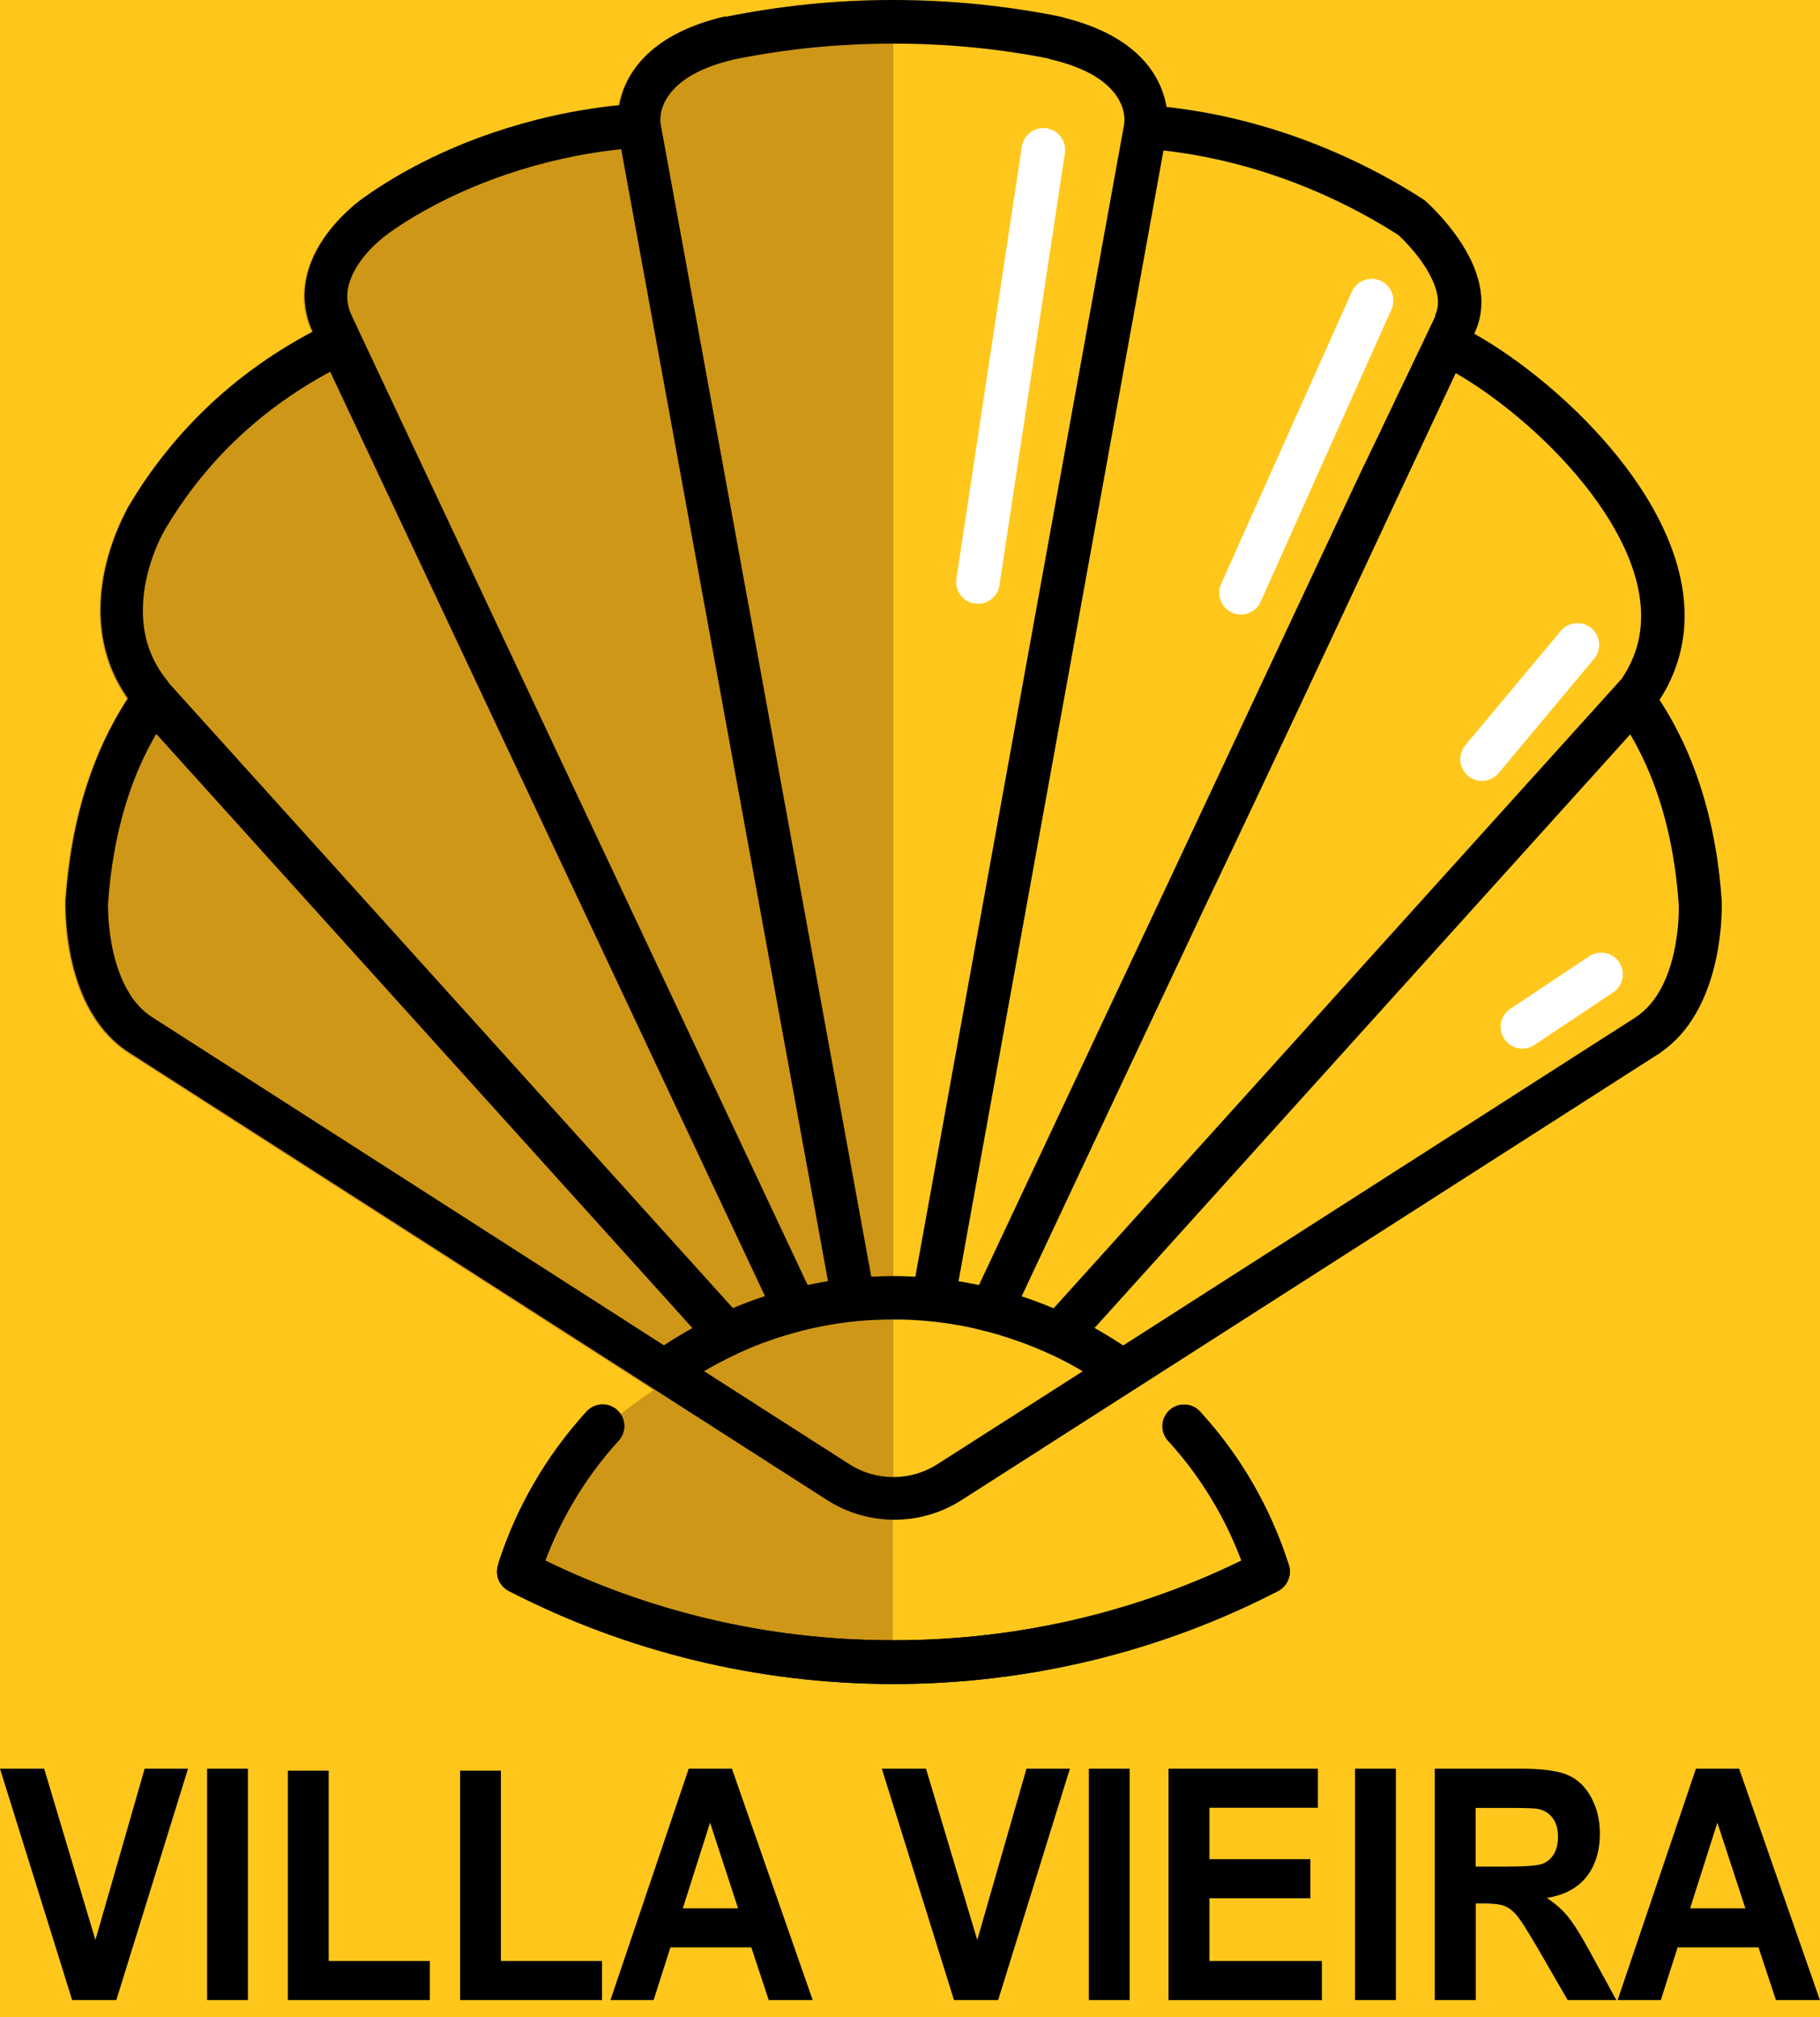
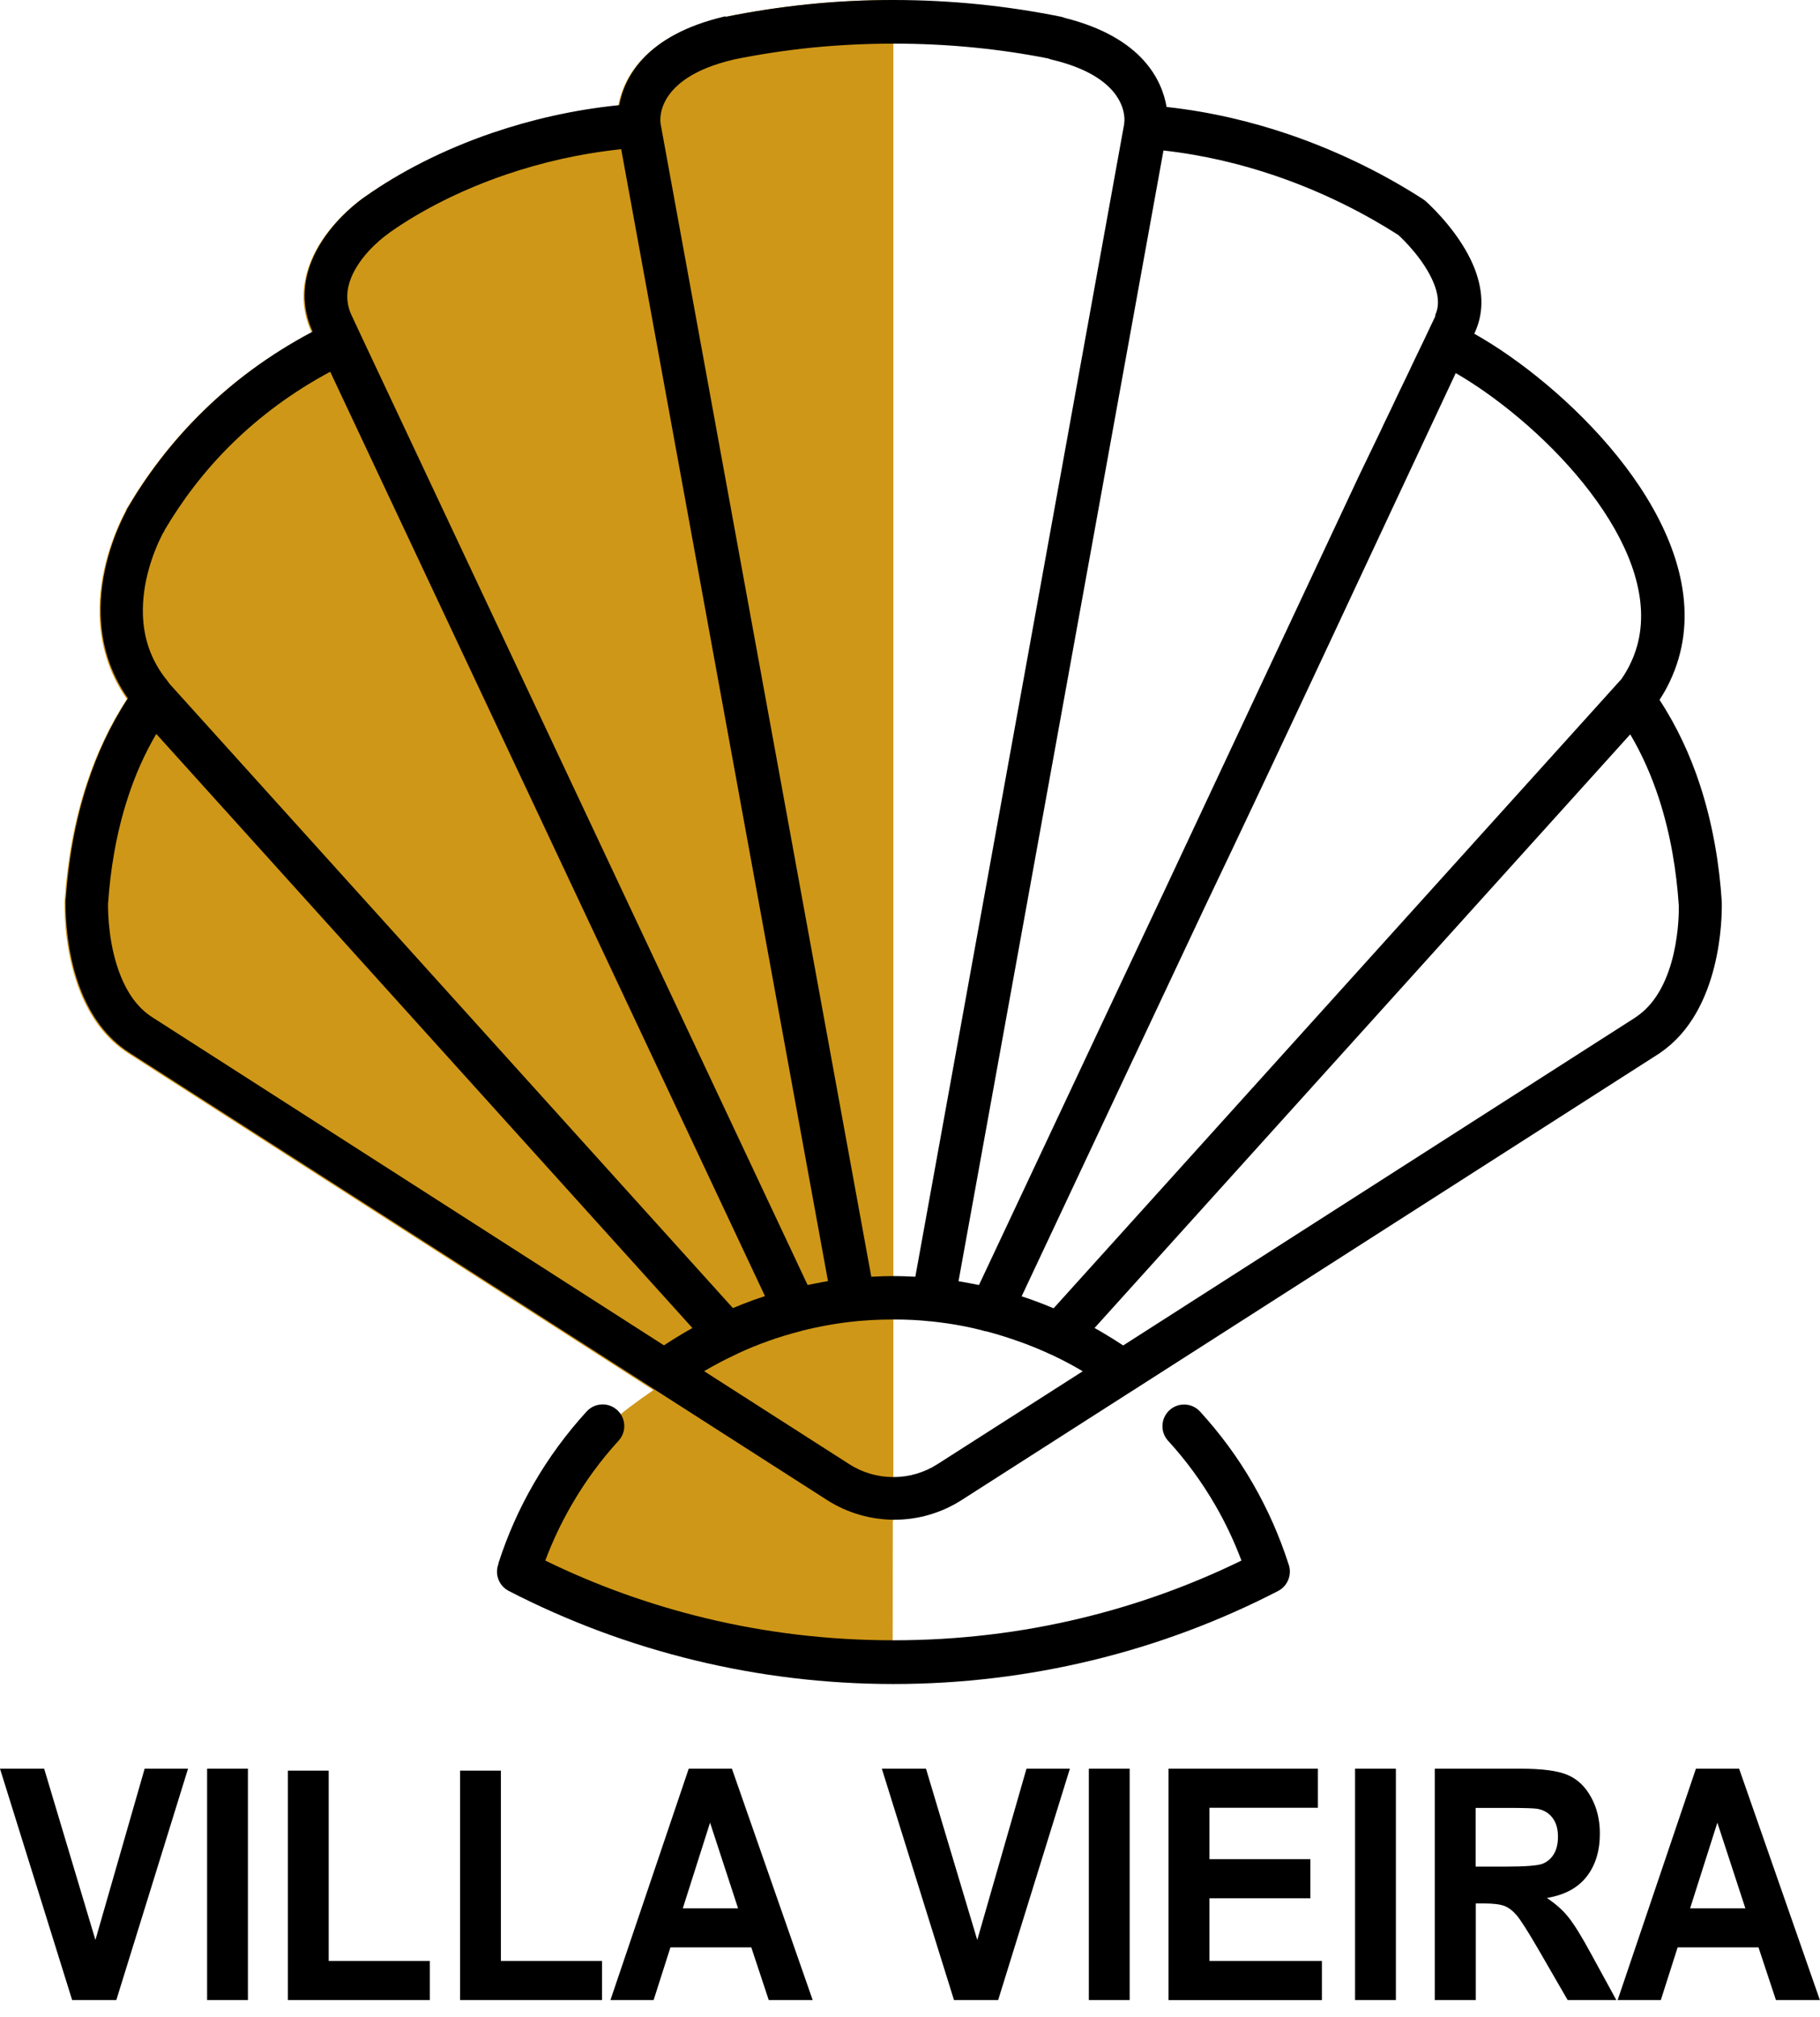
<svg xmlns="http://www.w3.org/2000/svg" id="a" viewBox="0 0 168.99 187.27">
-   <rect x="-77.9" y="-36.97" width="325.47" height="288.89" fill="#ffc71c" />
  <path d="M67.34,1.57c2.51-.51,5.07-.9,7.67-1.17,2.65-.27,5.3-.4,7.94-.4v141.16h-.05s-.01,11.12-.01,11.12l-10.3,1.13-21.11-4.72-3.28-3.38,4.46-8.93c2.17-2.99,4.93-5.23,8-7.33l-.06-.04-48.69-31.22c-2.18-1.4-3.56-3.48-4.44-5.64-1.4-3.44-1.48-7.13-1.48-8.19,0-.05,0-.09,0-.14v-.1c0-.12.01-.23.03-.35.23-3.22.8-6.93,2.03-10.64.87-2.64,2.08-5.31,3.73-7.83-1.75-2.48-2.45-5.16-2.53-7.72-.12-3.9,1.23-7.51,2.41-9.74v-.02s0,0,0,0l.02-.05.03-.06c.04-.08.09-.15.13-.22,1.68-2.85,3.94-5.93,6.96-8.88,2.71-2.65,6.04-5.19,10.13-7.35-1.08-2.37-.88-4.63-.07-6.61,1.1-2.7,3.38-4.82,4.92-5.91l.12-.08c3.01-2.12,7.02-4.26,11.79-5.88,3.51-1.19,7.44-2.12,11.71-2.55.46-2.49,2.37-6.48,9.74-8.22.06-.01.12-.02.18-.03" fill="#cf9717" />
  <path d="M46.27,145.15c.84-2.62,1.95-5.11,3.3-7.44,1.38-2.39,3.03-4.63,4.9-6.68.75-.82,2.02-.88,2.84-.13.82.75.88,2.02.13,2.84-1.66,1.81-3.13,3.82-4.38,5.99-.95,1.64-1.76,3.36-2.43,5.14,4.7,2.29,9.68,4.09,14.86,5.34,5.58,1.35,11.42,2.06,17.46,2.06s11.89-.71,17.47-2.06c5.18-1.25,10.16-3.05,14.85-5.34-.67-1.78-1.48-3.5-2.43-5.14-1.25-2.16-2.72-4.17-4.38-5.98-.75-.82-.69-2.09.13-2.84.82-.75,2.09-.69,2.84.13,1.87,2.05,3.52,4.28,4.9,6.68,1.34,2.32,2.45,4.81,3.3,7.44h0c.37.95-.03,2.05-.95,2.53-5.42,2.8-11.22,4.98-17.31,6.45-5.92,1.43-12.09,2.19-18.41,2.19s-12.49-.76-18.4-2.19c-6.08-1.47-11.89-3.65-17.32-6.45-.93-.48-1.33-1.57-.95-2.53h0s0,0,0,0ZM76.17,119.05l.71-.12L57.68,13.85c-3.89.41-7.48,1.26-10.68,2.35-4.4,1.5-8.05,3.44-10.77,5.35l-.1.08c-1.12.79-2.77,2.31-3.52,4.14-.44,1.07-.54,2.27.03,3.49h0s.78,1.67.78,1.67l41.57,88.36c.4-.09.79-.16,1.18-.23ZM91.58,123.59h-.06c-.82-.23-1.65-.41-2.47-.56-.83-.15-1.71-.27-2.62-.37h-.08c-.51-.06-1.06-.1-1.65-.13-.52-.03-1.1-.04-1.76-.04s-1.24.02-1.77.04c-.57.03-1.09.07-1.59.11l-.15.02c-.83.08-1.69.2-2.57.36-.84.15-1.63.32-2.38.51-.04.01-.09.03-.13.04-1.01.26-2.02.56-3.02.92-1,.36-1.94.74-2.81,1.15h0c-.06.04-.13.07-.2.1-.98.46-1.92.95-2.81,1.47l-.13.08,13.49,8.64c1.23.79,2.65,1.19,4.08,1.19s2.84-.4,4.08-1.19h0s13.5-8.63,13.5-8.63l-.18-.11c-.85-.5-1.75-.97-2.68-1.41-.08-.03-.16-.06-.23-.1-.92-.42-1.88-.82-2.89-1.17-1.02-.36-2.01-.67-2.97-.92ZM135.17,34.63c-7.84,16.69-15.61,33.47-23.56,50.11l-.04.09-6.3,13.38-.05.1-10.36,22.03c.36.12.71.23,1.05.36.64.23,1.28.48,1.92.75l52.73-58.42c.32-.47.61-.96.85-1.48h0s0,0,0,0c1.98-4.14.73-8.87-1.97-13.27-2.89-4.7-7.38-8.97-11.55-11.9-.94-.66-1.85-1.24-2.73-1.75ZM133.27,29.22l.05-.11c.36-.89.19-1.9-.21-2.86-.89-2.16-2.81-4.01-3.28-4.44-2.91-1.86-6.79-3.92-11.43-5.5-3.14-1.07-6.62-1.92-10.37-2.34l-19.03,104.97.76.13c.38.07.76.14,1.14.22l10.67-22.69.05-.11,6.3-13.38.05-.1h0s.33-.71.33-.71l.05-.1.33-.71.05-.1.33-.71.05-.1.33-.71.05-.1.33-.71.05-.1.33-.71.05-.1.33-.71.05-.1.33-.71.05-.1.33-.71.05-.1.33-.71.05-.1.33-.71.05-.1.33-.71.05-.1.33-.71.05-.1.33-.71.05-.1.33-.71.05-.1.33-.71.05-.1.33-.71.05-.1.33-.71.05-.1.33-.71.05-.1.33-.71.05-.1.33-.71.05-.1.33-.71.05-.1.33-.71.05-.1.33-.71.05-.1.33-.71.05-.1.33-.71.05-.1.33-.71.05-.1.33-.71.05-.1.33-.71.05-.1.33-.71.05-.1.33-.71.05-.1.33-.71.05-.1.33-.71.05-.1.33-.71.05-.1.33-.71.05-.1.33-.71.05-.1.33-.71.05-.1.33-.71.05-.1.33-.71.05-.1.33-.71.05-.1.33-.71.05-.1.33-.71.05-.1.33-.71.05-.1.33-.71.05-.1.33-.71.05-.1.33-.71.05-.1.33-.71.05-.1.33-.71.05-.1.34-.71.05-.1.34-.71.05-.1.34-.71.05-.1.34-.71.05-.1.34-.71.05-.1.33-.71.05-.1.34-.71.05-.1.34-.71.05-.1.33-.71.05-.1.34-.71.05-.1.34-.71.05-.1.34-.71.05-.1.33-.71.05-.1.34-.71.05-.1.34-.71.05-.1.34-.71.05-.11.85-1.79ZM97.34,5.43c-2.26-.45-4.58-.79-6.93-1.02-2.41-.24-4.9-.36-7.46-.36s-5.11.13-7.55.37c-2.46.25-4.88.62-7.25,1.1l-.07.02c-7.44,1.75-6.75,5.84-6.75,5.86v.05s19.57,107.07,19.57,107.07h.08c.71-.04,1.38-.06,1.97-.06s1.25.02,1.96.06h.08S104.38,11.52,104.38,11.52h0s0,0,0,0c0-.04,0-.09.01-.13,0-.01.69-4.1-6.75-5.86-.11-.03-.21-.06-.31-.1ZM15.74,63.49h.01s0,0,0,0l52.3,57.94c.65-.27,1.29-.52,1.92-.75.35-.12.7-.24,1.06-.36L30.66,34.51c-3.63,1.95-6.6,4.22-9.03,6.59-2.74,2.67-4.78,5.47-6.31,8.05-.06.14-.13.27-.22.4-.93,1.81-1.92,4.59-1.83,7.51.06,2.06.68,4.21,2.28,6.15.07.09.13.18.19.27ZM155.87,84v-.04c-.2-2.98-.72-6.44-1.86-9.91-.66-2-1.52-3.99-2.64-5.88l-49.74,55.11c.26.14.52.29.77.44.65.38,1.28.78,1.89,1.18l47.47-30.39c.05-.04.11-.08.16-.11,3.98-2.67,3.98-9.51,3.96-10.4ZM10.03,83.83c0,.06,0,.12,0,.18,0,.85.06,3.84,1.19,6.63.6,1.48,1.51,2.88,2.87,3.76l47.56,30.49c.6-.4,1.21-.78,1.84-1.15.27-.16.53-.31.8-.46L14.51,68.13c-1.11,1.89-1.97,3.87-2.62,5.86-1.13,3.44-1.65,6.87-1.85,9.83ZM67.34,1.57c2.51-.51,5.07-.9,7.67-1.17,2.65-.27,5.3-.4,7.94-.4s5.23.13,7.85.39c2.6.26,5.17.65,7.7,1.16.14.03.27.07.39.12,7.2,1.81,9.01,5.81,9.43,8.26,4.12.45,7.94,1.38,11.37,2.55,5.07,1.73,9.3,3.98,12.44,6.01.14.09.26.19.37.3.61.56,3.11,2.98,4.33,5.92.79,1.92,1.07,4.05.12,6.14l-.03.06-.03.07c1.06.6,2.18,1.3,3.3,2.09,4.58,3.21,9.51,7.91,12.69,13.09,3.36,5.47,4.83,11.52,2.16,17.12h0c-.26.56-.58,1.12-.95,1.69,1.65,2.52,2.86,5.18,3.73,7.82,1.26,3.82,1.84,7.64,2.05,10.92,0,.06,0,.12,0,.18.02,1.13,0,9.94-5.69,13.82l-.03.03h0s0,0,0,0h0s0,0,0,0h0s0,0,0,0h0s0,0,0,0h0s0,0,0,0h0s0,0,0,0h0s0,0,0,0h0s0,0,0,0h0s0,0,0,0h0s0,0,0,0h0s0,0,0,0h0s0,0,0,0h0s0,0,0,0h0s0,0,0,0h0s0,0,0,0h0s-.07.05-.07.05h0s0,0,0,0l-.04.02h0s0,0,0,0h-.02s0,.01,0,.01h0s0,0,0,0h0s0,0,0,0h0s-.02.02-.02.02h0s-.02.01-.02.01l-48.46,31.02c-.08.06-.17.12-.27.17l-15.94,10.2h0c-1.91,1.23-4.09,1.84-6.26,1.84s-4.35-.61-6.26-1.83l-16.09-10.31-48.69-31.22c-2.18-1.4-3.56-3.48-4.44-5.64-1.4-3.44-1.48-7.13-1.48-8.19,0-.05,0-.09,0-.14v-.1c0-.12.01-.23.03-.35.23-3.22.8-6.93,2.03-10.64.87-2.64,2.08-5.31,3.73-7.83-1.75-2.48-2.45-5.16-2.53-7.72-.12-3.9,1.23-7.51,2.41-9.74v-.02s0,0,0,0l.02-.05.03-.06c.04-.08.09-.15.13-.22,1.68-2.85,3.94-5.93,6.96-8.88,2.71-2.65,6.04-5.19,10.13-7.35-1.08-2.37-.88-4.63-.07-6.61,1.1-2.7,3.38-4.82,4.92-5.91l.12-.08c3.01-2.12,7.02-4.26,11.79-5.88,3.51-1.19,7.44-2.12,11.71-2.55.46-2.49,2.37-6.48,9.74-8.22.06-.01.12-.02.18-.03Z" />
-   <path d="M46.27,145.15c.84-2.62,1.95-5.11,3.3-7.44,1.38-2.39,3.03-4.63,4.9-6.68.75-.82,2.02-.88,2.84-.13.82.75.88,2.02.13,2.84-1.66,1.81-3.13,3.82-4.38,5.99-.95,1.64-1.76,3.36-2.43,5.14,4.7,2.29,9.68,4.09,14.86,5.34,5.58,1.35,11.42,2.06,17.46,2.06s11.89-.71,17.47-2.06c5.18-1.25,10.16-3.05,14.85-5.34-.67-1.78-1.48-3.5-2.43-5.14-1.25-2.16-2.72-4.17-4.38-5.98-.75-.82-.69-2.09.13-2.84.82-.75,2.09-.69,2.84.13,1.87,2.05,3.52,4.28,4.9,6.68,1.34,2.32,2.45,4.81,3.3,7.44h0c.37.95-.03,2.05-.95,2.53-5.42,2.8-11.22,4.98-17.31,6.45-5.92,1.43-12.09,2.19-18.41,2.19s-12.49-.76-18.4-2.19c-6.08-1.47-11.89-3.65-17.32-6.45-.93-.48-1.33-1.57-.95-2.53h0s0,0,0,0Z" />
  <path d="M162.06,177.15l-2.6-7.95-2.53,7.95h5.13ZM168.99,185.67h-4.09l-1.62-4.89h-7.51l-1.56,4.89h-4.01l7.27-21.48h4.01l7.5,21.48ZM137.02,173.28h2.8c1.81,0,2.94-.09,3.4-.26.45-.18.81-.48,1.06-.91.26-.43.38-.97.38-1.61,0-.73-.17-1.31-.51-1.75-.34-.45-.81-.73-1.42-.84-.31-.05-1.23-.08-2.76-.08h-2.95v5.46ZM133.22,185.67v-21.48h7.97c2,0,3.46.19,4.36.58.91.38,1.64,1.07,2.18,2.06.55.99.82,2.11.82,3.38,0,1.62-.41,2.95-1.23,4-.82,1.05-2.05,1.71-3.69,1.98.82.55,1.49,1.14,2.01,1.8.53.66,1.25,1.82,2.15,3.49l2.29,4.19h-4.52l-2.71-4.69c-.97-1.67-1.64-2.72-2-3.15-.36-.43-.74-.73-1.14-.89-.41-.16-1.04-.24-1.91-.24h-.77v8.97h-3.79ZM125.82,185.67v-21.48h3.79v21.48h-3.79ZM108.5,185.67v-21.48h13.87v3.63h-10.07v4.77h9.37v3.63h-9.37v5.82h10.44v3.63h-14.23ZM101.1,185.67v-21.48h3.79v21.48h-3.79ZM88.58,185.67l-6.7-21.48h4.1l4.76,15.9,4.57-15.9h4.03l-6.66,21.48h-4.09ZM68.53,177.15l-2.6-7.95-2.53,7.95h5.13ZM75.47,185.67h-4.09l-1.62-4.89h-7.51l-1.56,4.89h-4.01l7.27-21.48h4.01l7.5,21.48ZM42.72,185.67v-21.3h3.79v17.67h9.39v3.63h-13.19ZM26.73,185.67v-21.3h3.79v17.67h9.39v3.63h-13.19ZM19.23,185.67v-21.48h3.79v21.48h-3.79ZM6.7,185.67l-6.7-21.48h4.1l4.76,15.9,4.57-15.9h4.03l-6.66,21.48h-4.09Z" />
  <path d="M125.52,27.08c.45-1.02,1.64-1.47,2.66-1.02,1.02.45,1.47,1.65,1.02,2.66l-12.14,27.13c-.45,1.02-1.64,1.47-2.66,1.02-1.02-.45-1.47-1.65-1.02-2.66l12.14-27.13Z" fill="#fff" />
  <path d="M94.88,13.61c.17-1.1,1.19-1.86,2.3-1.7,1.1.17,1.86,1.19,1.7,2.3l-6.08,40.12c-.17,1.1-1.19,1.86-2.3,1.7-1.1-.17-1.86-1.19-1.7-2.3l6.08-40.12Z" fill="#fff" />
  <path d="M144.92,58.57c.71-.85,1.99-.97,2.84-.25.85.71.97,1.99.25,2.84l-8.86,10.61c-.71.85-1.99.97-2.84.25-.85-.71-.97-1.99-.25-2.84l8.86-10.61Z" fill="#fff" />
  <path d="M147.56,88.77c.93-.61,2.18-.36,2.79.57.61.93.36,2.18-.57,2.79l-7.32,4.88c-.93.61-2.18.36-2.79-.57-.61-.93-.36-2.18.57-2.79l7.32-4.88Z" fill="#fff" />
</svg>